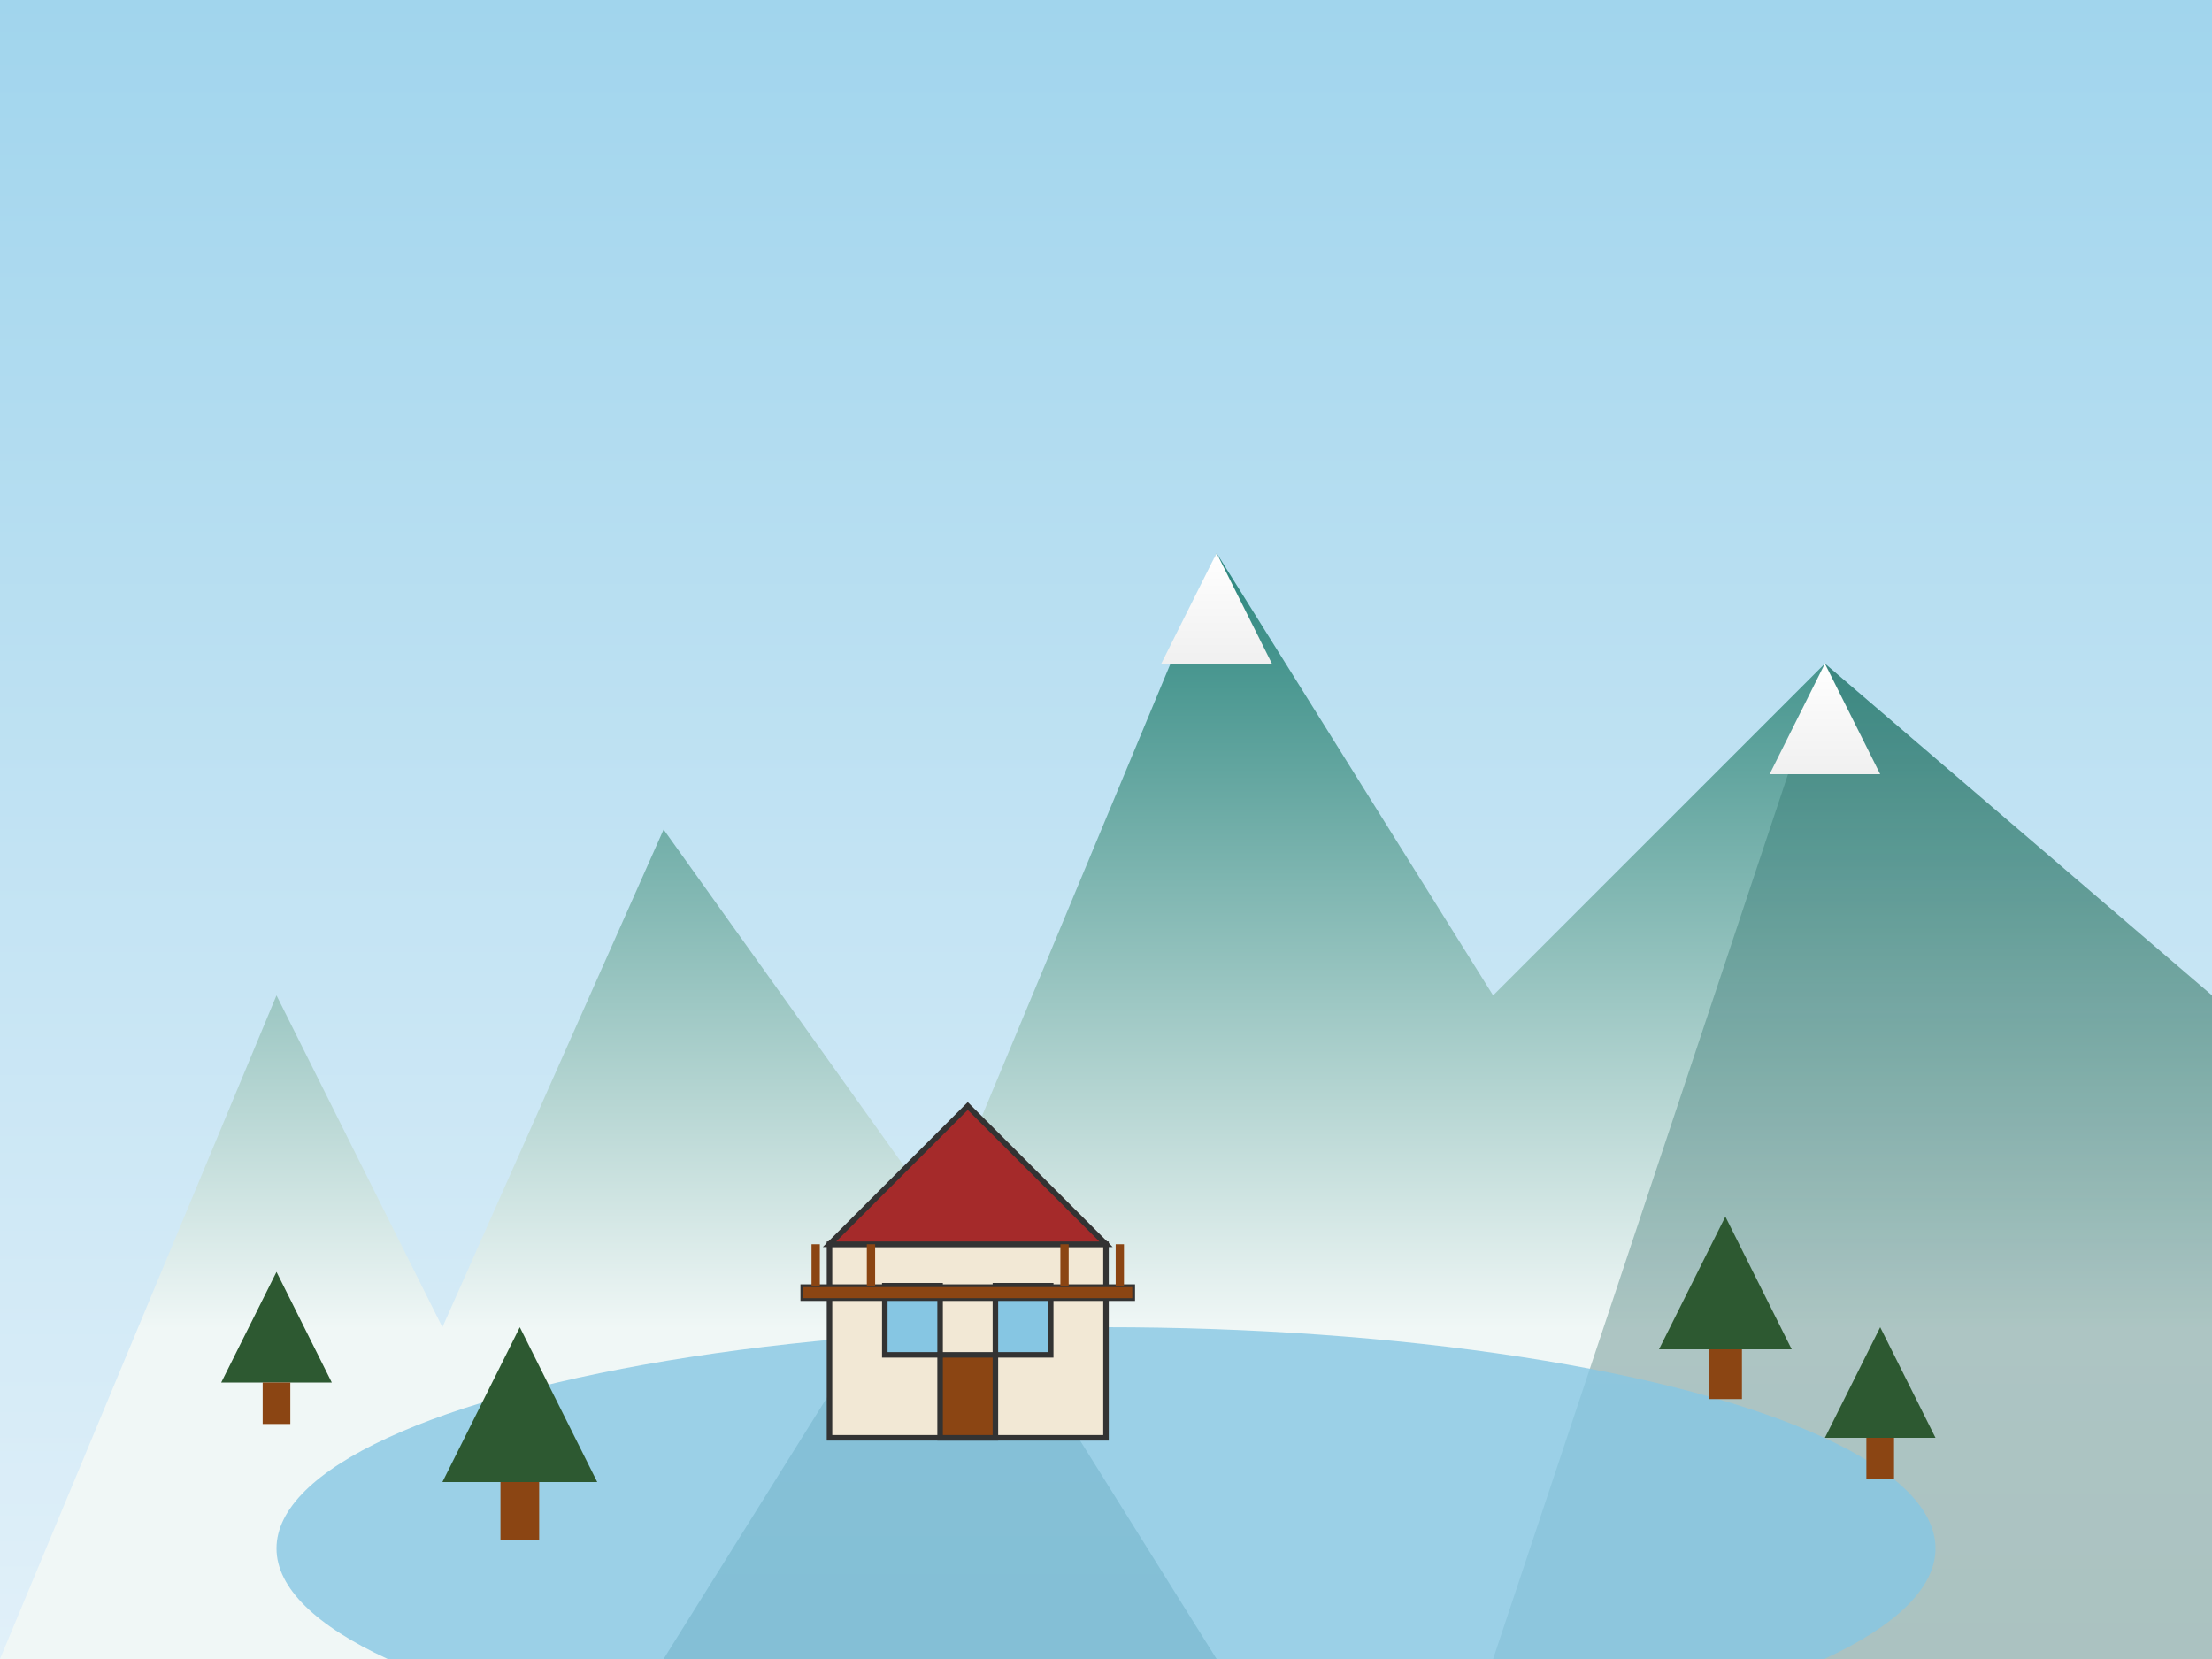
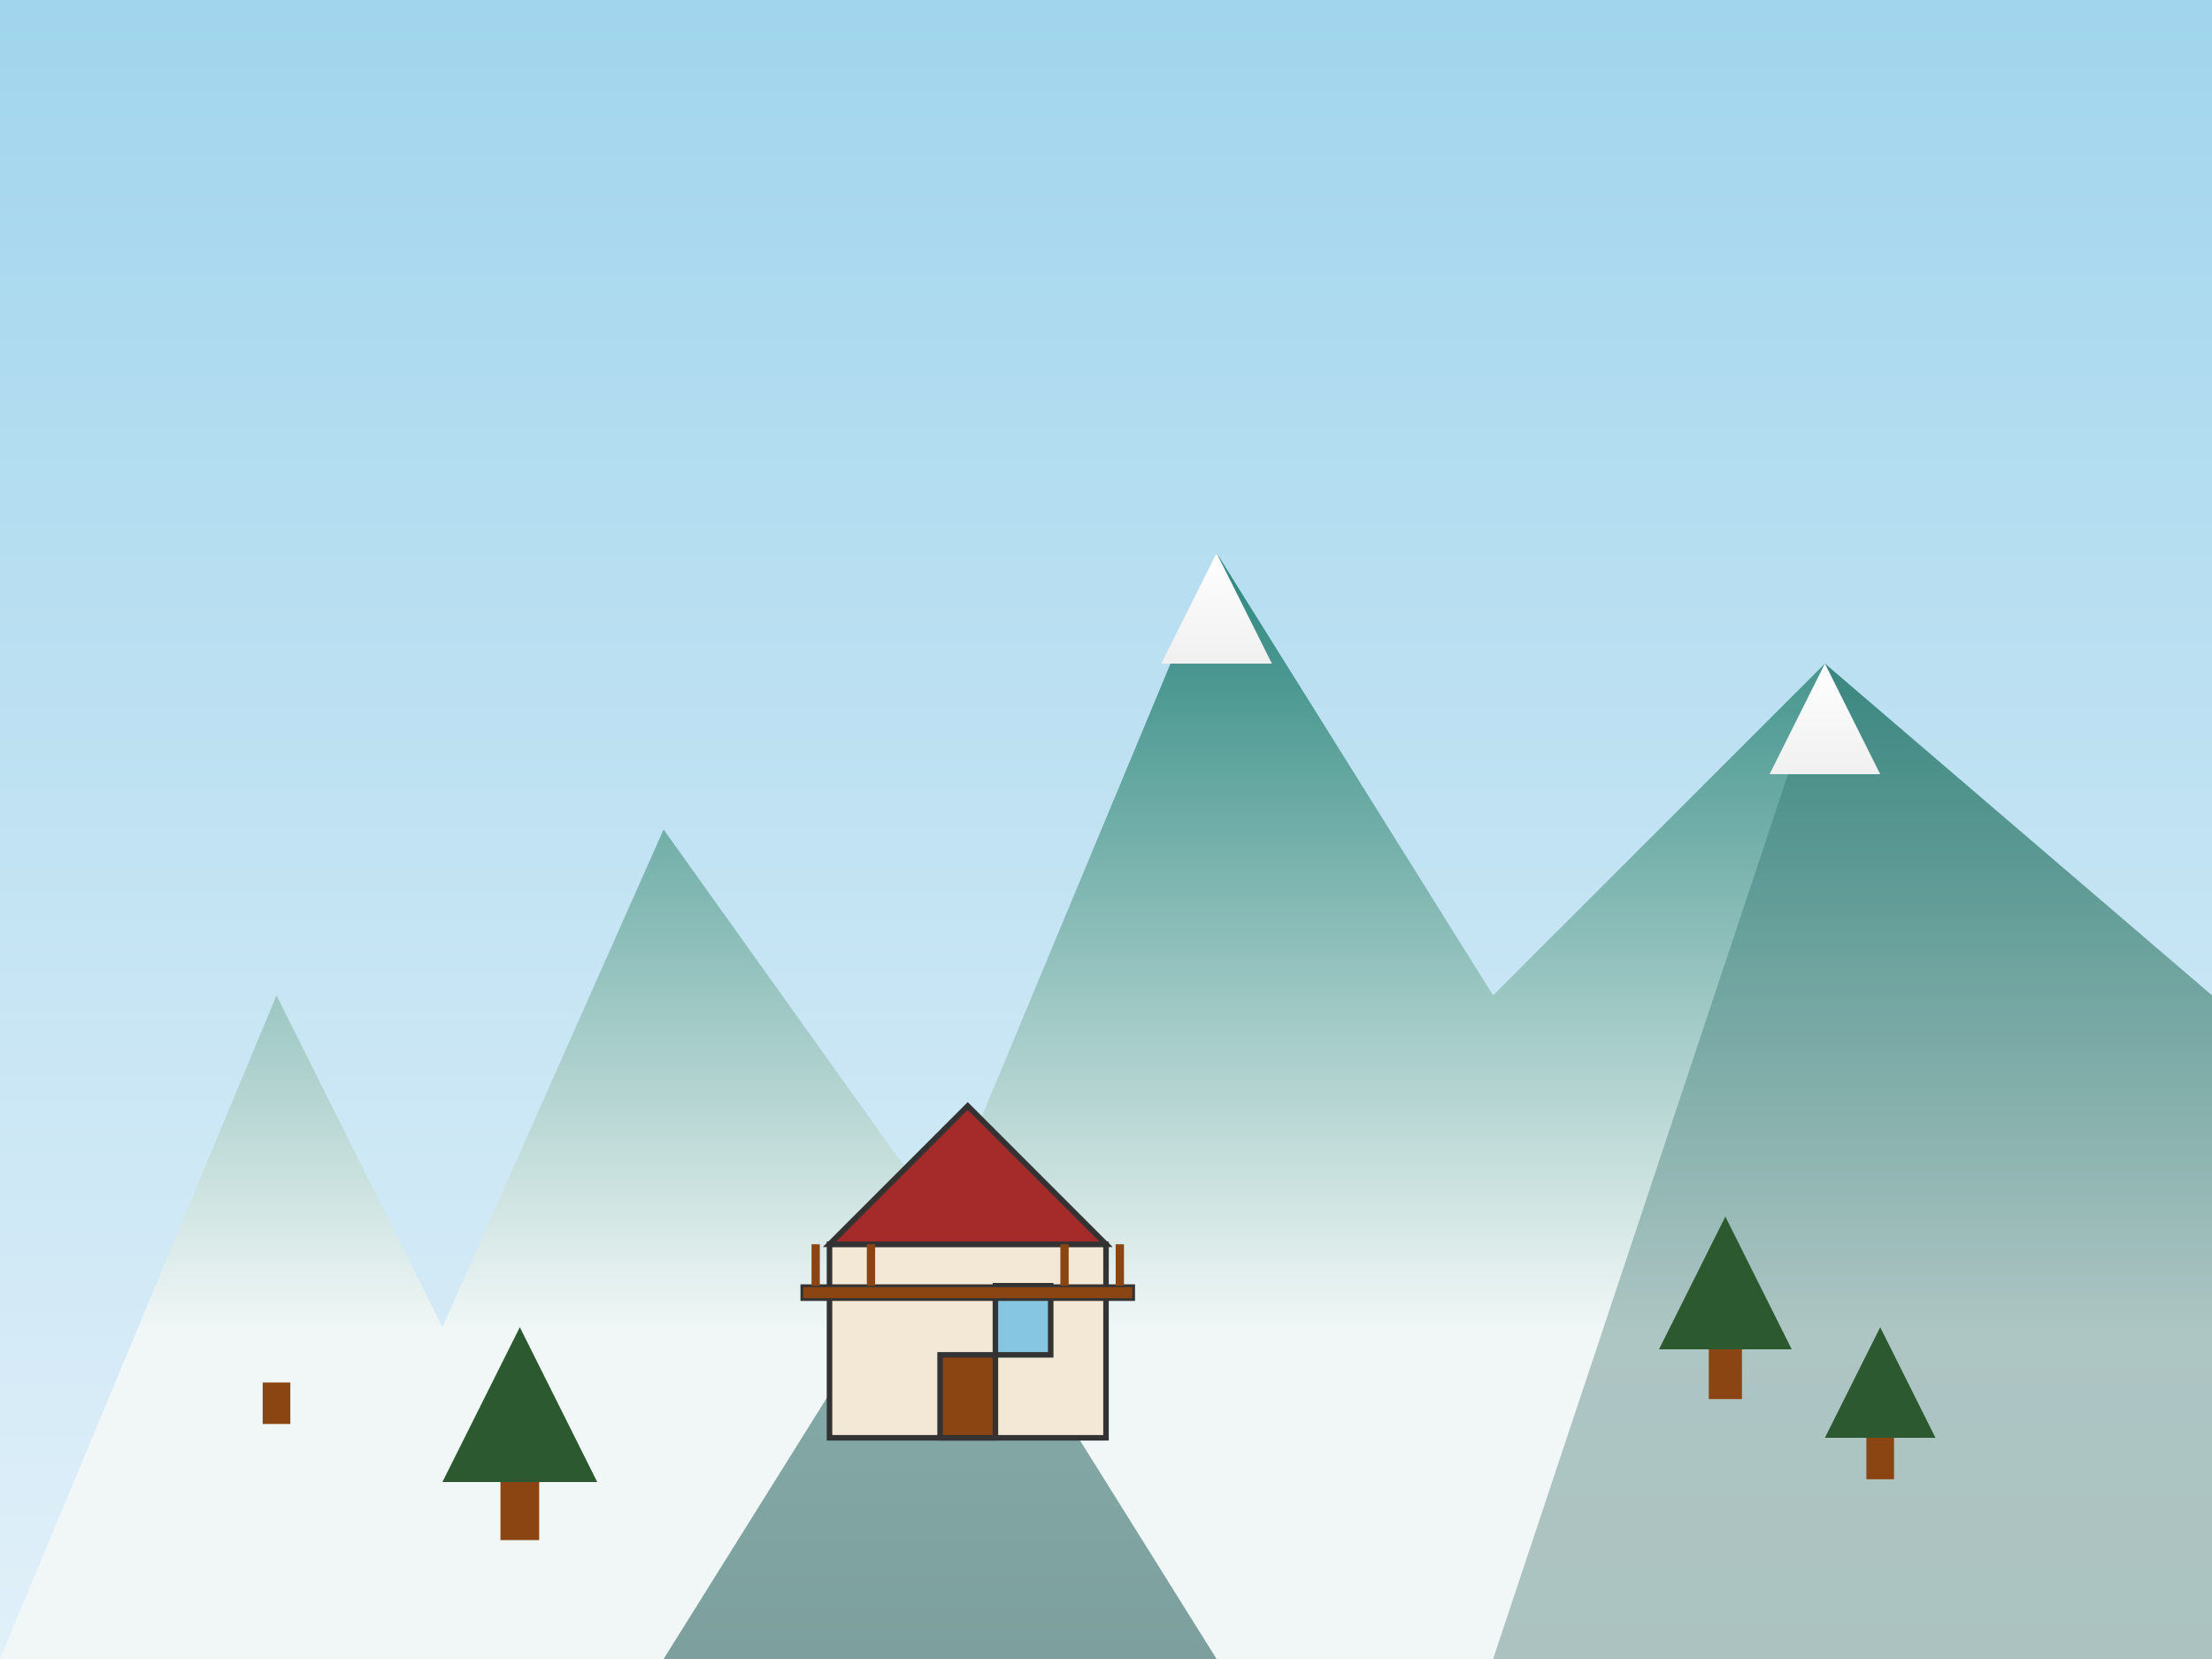
<svg xmlns="http://www.w3.org/2000/svg" width="400" height="300" viewBox="0 0 400 300">
  <rect x="0" y="0" width="400" height="300" fill="#808080" stroke="none" />
  <defs>
    <linearGradient id="skyGradient" x1="0%" y1="0%" x2="0%" y2="100%">
      <stop offset="0%" stop-color="#a1d5ed" />
      <stop offset="100%" stop-color="#e1f0f9" />
    </linearGradient>
    <linearGradient id="mountainGradient" x1="0%" y1="0%" x2="0%" y2="100%">
      <stop offset="0%" stop-color="#2a857d" />
      <stop offset="70%" stop-color="#f0f7f6" />
    </linearGradient>
    <linearGradient id="mountainShadow" x1="0%" y1="0%" x2="0%" y2="100%">
      <stop offset="0%" stop-color="#1c645e" />
      <stop offset="100%" stop-color="#0a4a45" />
    </linearGradient>
    <linearGradient id="snowGradient" x1="0%" y1="0%" x2="0%" y2="100%">
      <stop offset="0%" stop-color="#ffffff" />
      <stop offset="100%" stop-color="#f0f0f0" />
    </linearGradient>
  </defs>
  <rect width="400" height="300" fill="url(#skyGradient)" />
  <path d="M0 300 L50 180 L80 240 L120 150 L170 220 L220 100 L270 180 L330 120 L400 180 L400 300 Z" fill="url(#mountainGradient)" />
  <path d="M120 300 L170 220 L220 300 Z" fill="url(#mountainShadow)" opacity="0.5" />
  <path d="M270 300 L330 120 L400 180 L400 300 Z" fill="url(#mountainShadow)" opacity="0.3" />
  <path d="M220 100 L230 120 L210 120 Z" fill="url(#snowGradient)" />
  <path d="M330 120 L340 140 L320 140 Z" fill="url(#snowGradient)" />
-   <ellipse cx="200" cy="280" rx="150" ry="40" fill="#86c6e3" opacity="0.8" />
  <g transform="translate(150, 200) scale(0.5)">
    <rect x="0" y="50" width="100" height="70" fill="#f2e8d5" stroke="#333" stroke-width="2" />
    <polygon points="0,50 50,0 100,50" fill="#a52a2a" stroke="#333" stroke-width="2" />
-     <rect x="20" y="65" width="20" height="25" fill="#86c6e3" stroke="#333" stroke-width="2" />
    <rect x="60" y="65" width="20" height="25" fill="#86c6e3" stroke="#333" stroke-width="2" />
    <rect x="40" y="90" width="20" height="30" fill="#8b4513" stroke="#333" stroke-width="2" />
    <rect x="-10" y="65" width="120" height="5" fill="#8b4513" stroke="#333" stroke-width="1" />
    <line x1="-5" y1="50" x2="-5" y2="65" stroke="#8b4513" stroke-width="3" />
    <line x1="15" y1="50" x2="15" y2="65" stroke="#8b4513" stroke-width="3" />
    <line x1="85" y1="50" x2="85" y2="65" stroke="#8b4513" stroke-width="3" />
    <line x1="105" y1="50" x2="105" y2="65" stroke="#8b4513" stroke-width="3" />
  </g>
  <g transform="translate(80, 240) scale(0.7)">
    <polygon points="0,40 20,0 40,40" fill="#2d5931" />
    <rect x="15" y="40" width="10" height="15" fill="#8b4513" />
  </g>
  <g transform="translate(40, 230) scale(0.5)">
-     <polygon points="0,40 20,0 40,40" fill="#2d5931" />
    <rect x="15" y="40" width="10" height="15" fill="#8b4513" />
  </g>
  <g transform="translate(300, 220) scale(0.6)">
    <polygon points="0,40 20,0 40,40" fill="#2d5931" />
    <rect x="15" y="40" width="10" height="15" fill="#8b4513" />
  </g>
  <g transform="translate(330, 240) scale(0.5)">
    <polygon points="0,40 20,0 40,40" fill="#2d5931" />
    <rect x="15" y="40" width="10" height="15" fill="#8b4513" />
  </g>
</svg>